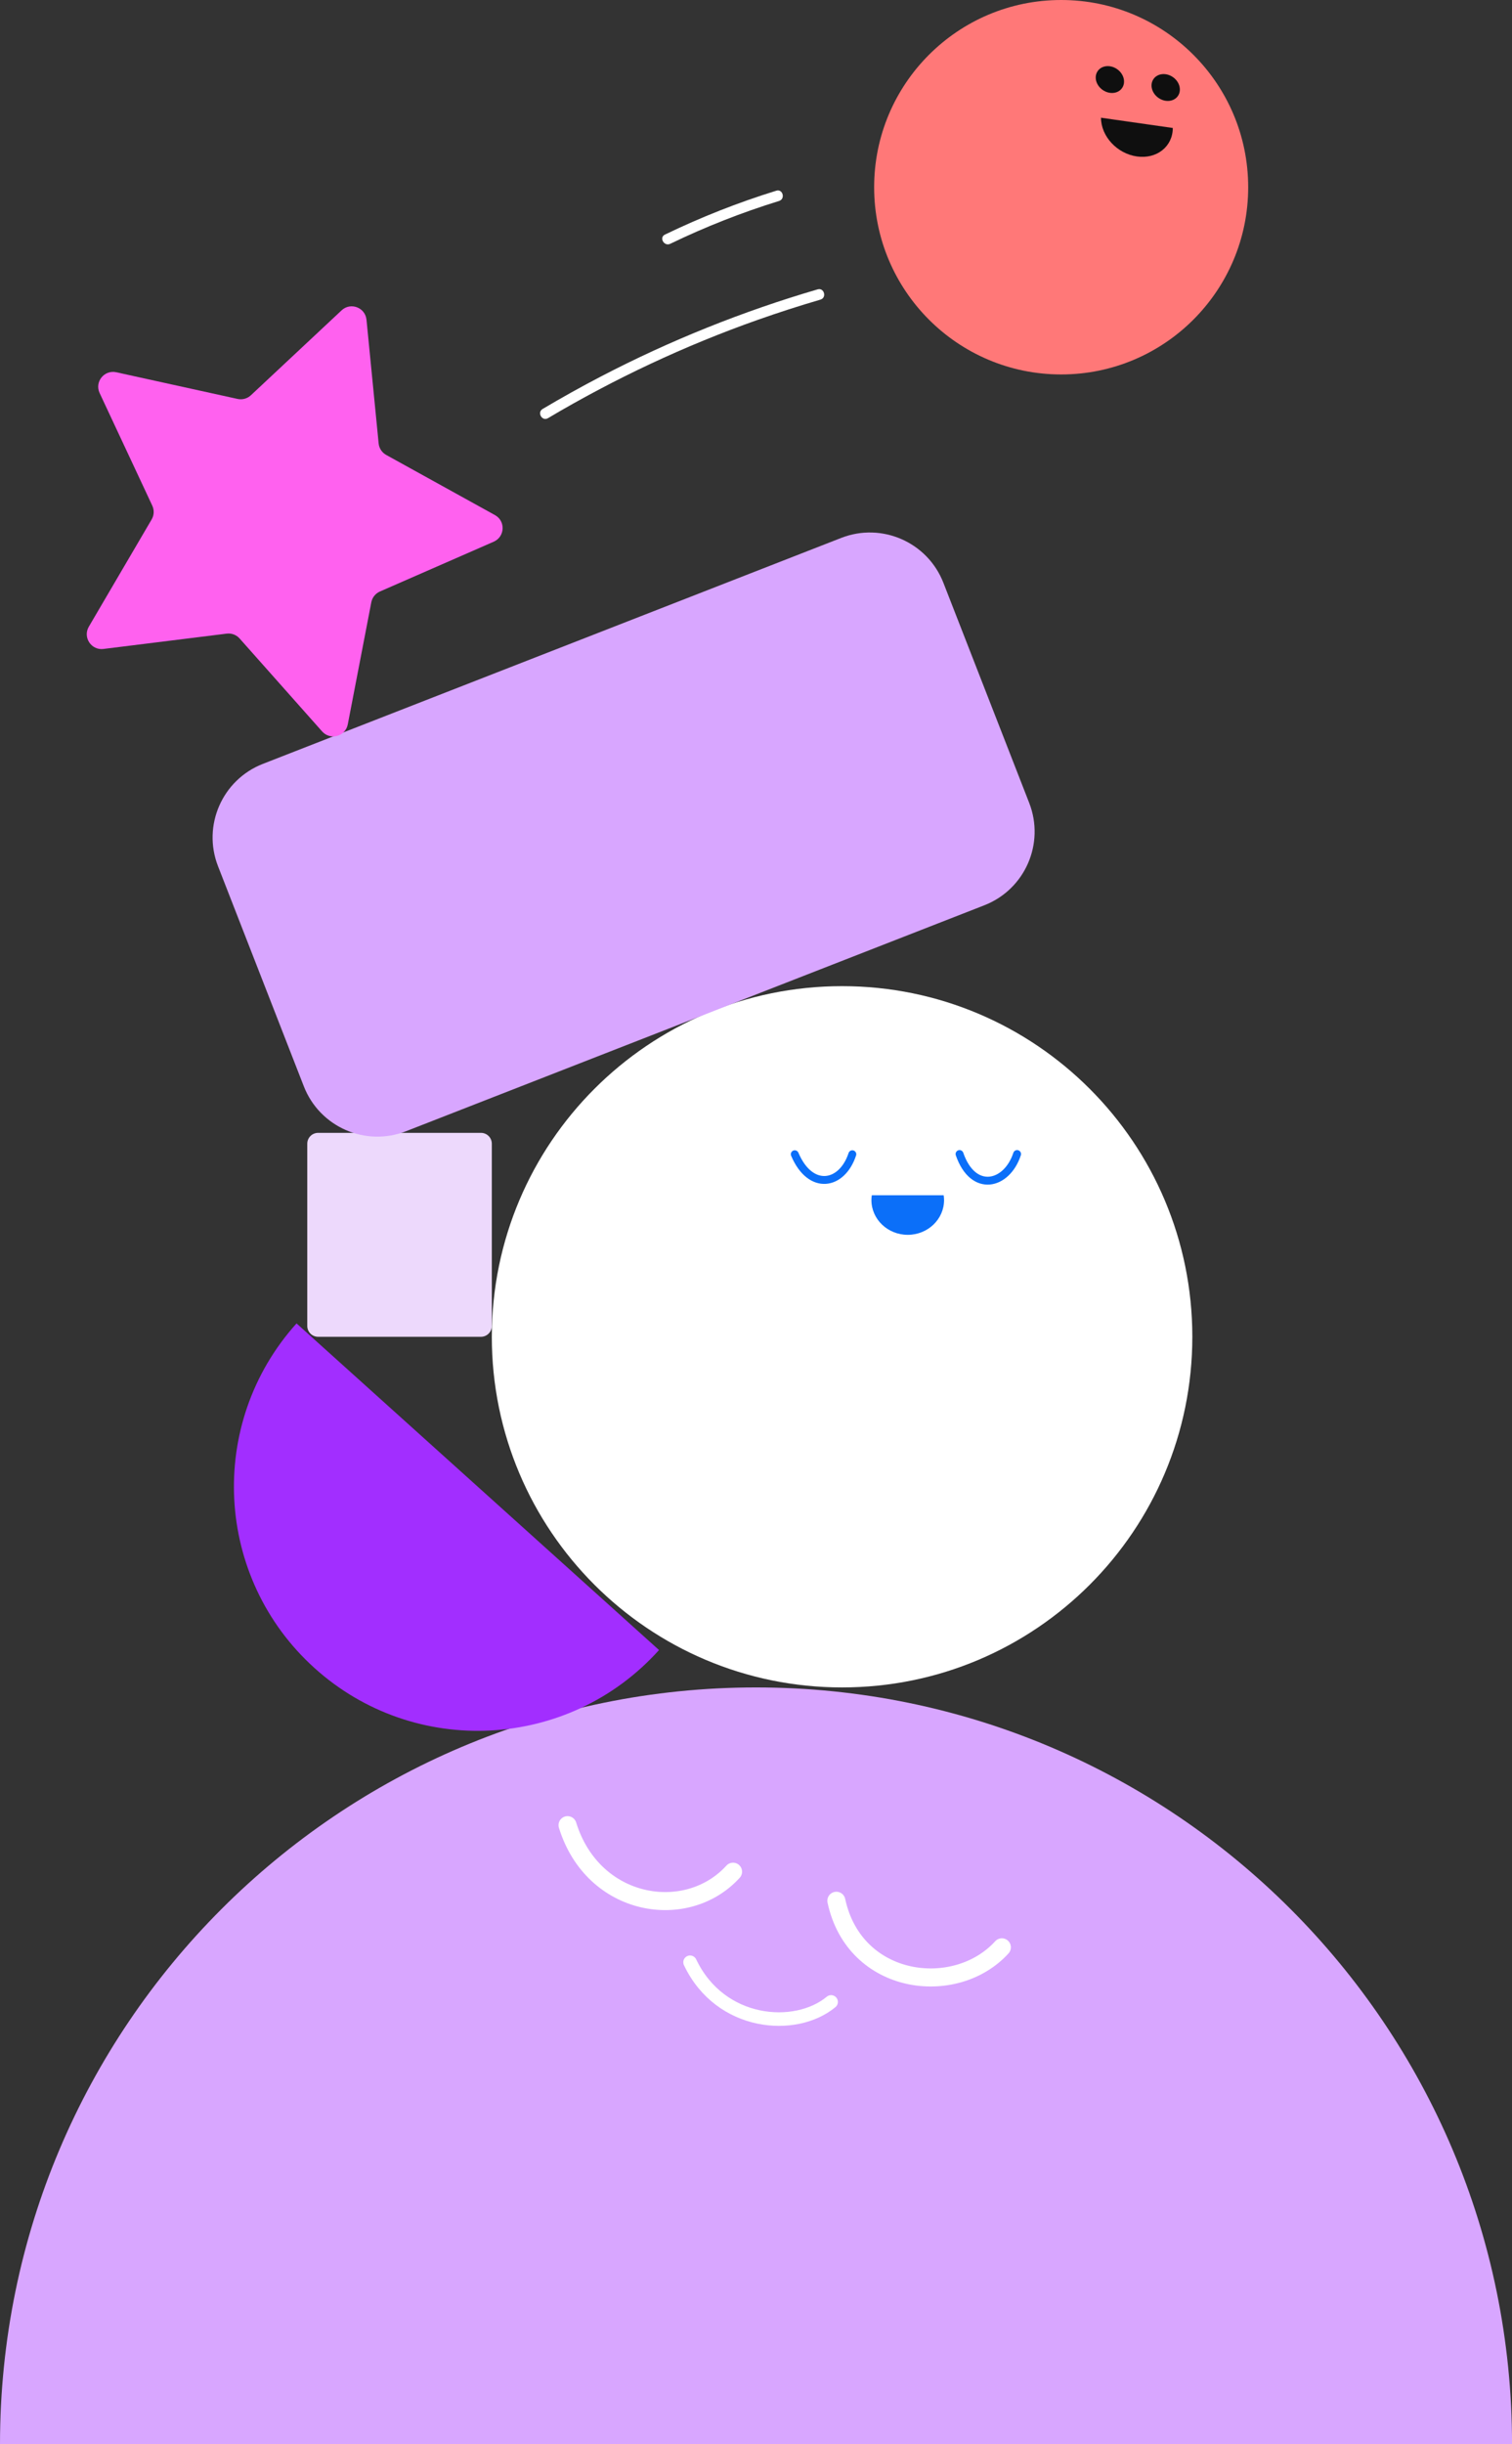
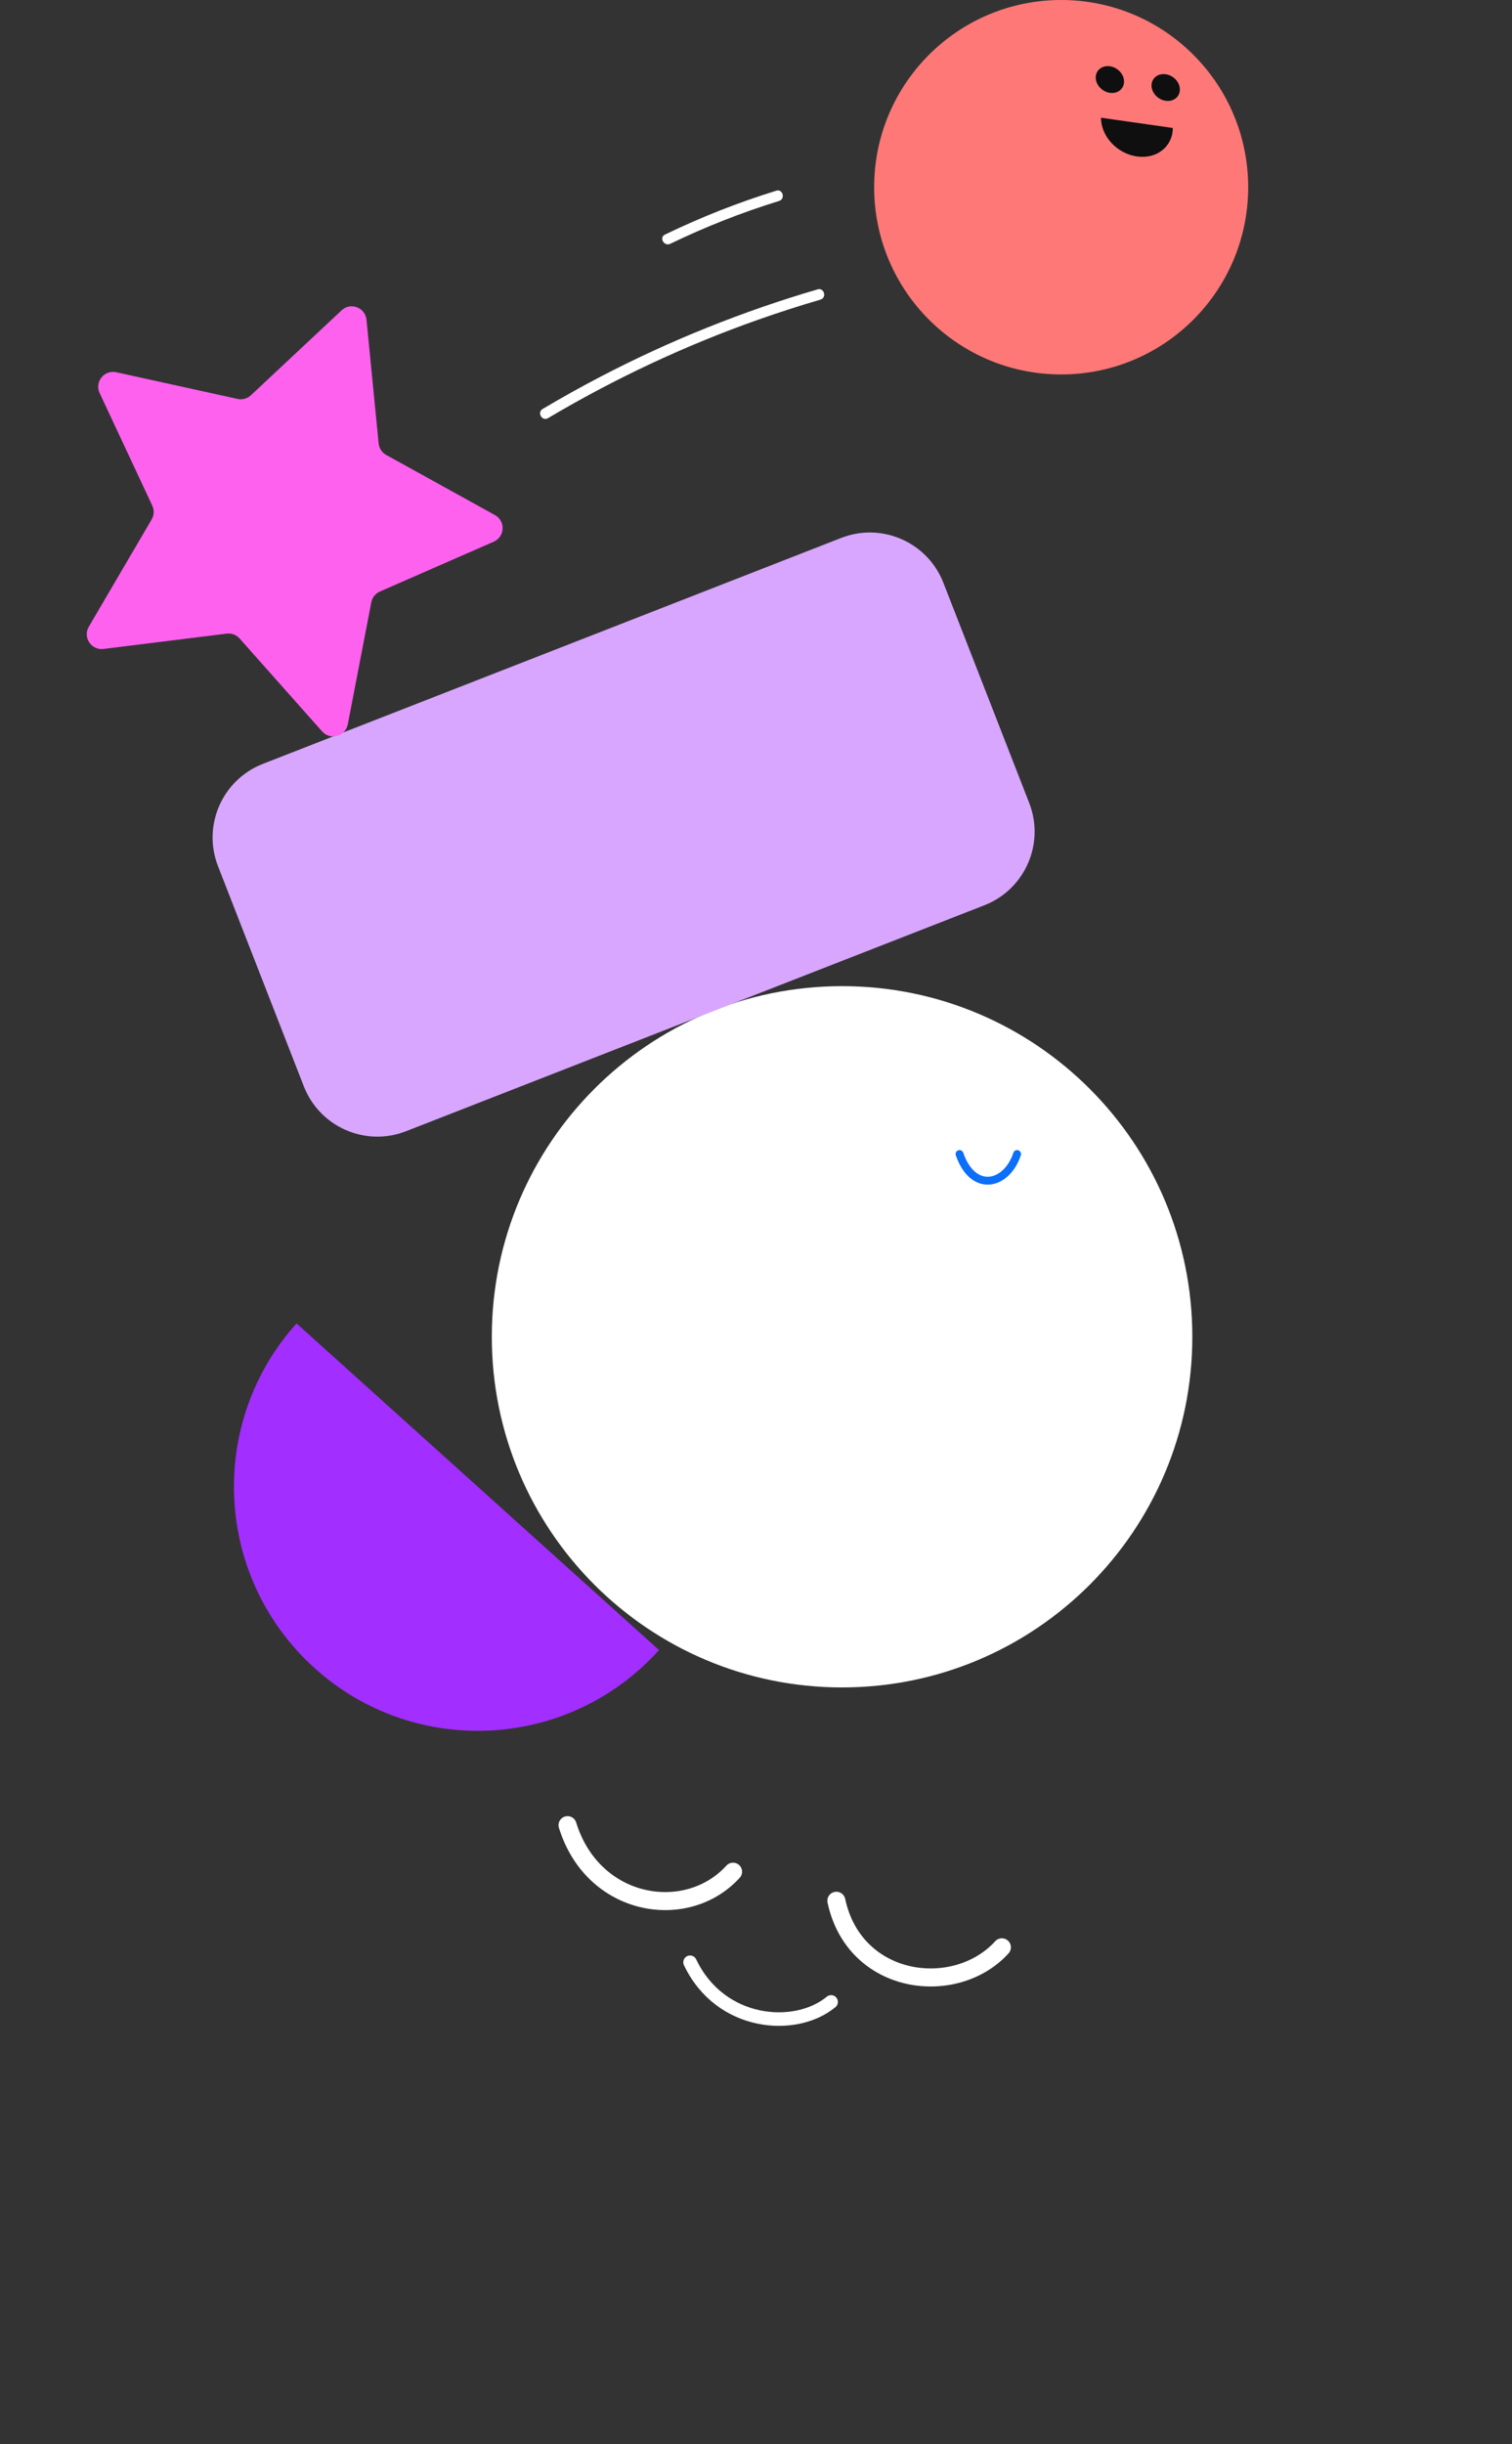
<svg xmlns="http://www.w3.org/2000/svg" width="468" height="756" viewBox="0 0 468 756" fill="none">
  <rect x="0" y="0" width="468" height="756" fill="#333333" stroke="none" />
  <g clip-path="url(#clip0_442_1824)">
-     <path d="M0 756C0 626.721 104.772 521.912 234.005 521.912C363.239 521.912 468.011 626.721 468.011 756H0Z" fill="#D8A6FF" />
    <path d="M213.59 606.914C222.936 626.567 246.247 628.301 257.249 619.182" stroke="white" stroke-width="4.19" stroke-miterlimit="10" stroke-linecap="round" />
    <path d="M175.668 564.512C183.555 589.981 212.559 594.656 226.896 578.909" stroke="white" stroke-width="5.58" stroke-miterlimit="10" stroke-linecap="round" />
    <path d="M258.873 587.896C264.522 614.222 295.764 618.041 310.102 602.294" stroke="white" stroke-width="5.58" stroke-miterlimit="10" stroke-linecap="round" />
    <path d="M203.982 510.346C176.097 541.336 128.368 543.849 97.39 515.954C66.411 488.059 63.899 440.313 91.784 409.324L203.982 510.346Z" fill="#A22EFF" />
    <path d="M260.64 521.912C320.515 521.912 369.053 473.357 369.053 413.461C369.053 353.565 320.515 305.01 260.64 305.01C200.765 305.01 152.227 353.565 152.227 413.461C152.227 473.357 200.765 521.912 260.64 521.912Z" fill="white" />
-     <path d="M148.87 350.385H98.464C96.61 350.385 95.107 351.888 95.107 353.743V410.103C95.107 411.958 96.61 413.461 98.464 413.461H148.87C150.724 413.461 152.227 411.958 152.227 410.103V353.743C152.227 351.888 150.724 350.385 148.87 350.385Z" fill="#EDD9FC" />
-     <path d="M260.363 166.378L81.357 236.266C68.789 241.173 62.576 255.343 67.482 267.916L94.044 335.999C98.949 348.572 113.115 354.786 125.683 349.879L304.689 279.991C317.258 275.084 323.47 260.914 318.565 248.341L292.003 180.258C287.097 167.685 272.932 161.471 260.363 166.378Z" fill="#D8A6FF" />
+     <path d="M260.363 166.378L81.357 236.266C68.789 241.173 62.576 255.343 67.482 267.916L94.044 335.999C98.949 348.572 113.115 354.786 125.683 349.879L304.689 279.991C317.258 275.084 323.47 260.914 318.565 248.341L292.003 180.258C287.097 167.685 272.932 161.471 260.363 166.378" fill="#D8A6FF" />
    <path d="M328.455 115.815C360.426 115.815 386.343 89.889 386.343 57.907C386.343 25.926 360.426 0 328.455 0C296.485 0 270.568 25.926 270.568 57.907C270.568 89.889 296.485 115.815 328.455 115.815Z" fill="#FF7878" />
    <path d="M253.072 89.5C229.904 96.271 207.405 105.302 185.992 116.451C179.893 119.623 173.881 122.98 167.958 126.492C166.137 127.567 167.793 130.421 169.614 129.334C190.204 117.121 211.957 106.904 234.544 98.927C240.95 96.666 247.422 94.581 253.949 92.671C255.979 92.079 255.112 88.897 253.072 89.5Z" fill="white" />
    <path d="M240.279 58.983C228.465 62.637 216.947 67.18 205.813 72.557C203.904 73.479 205.571 76.321 207.469 75.399C218.351 70.143 229.606 65.721 241.146 62.154C243.164 61.529 242.298 58.346 240.268 58.983H240.279Z" fill="white" />
    <path d="M347.302 27.24C348.542 25.467 347.862 22.85 345.782 21.394C343.703 19.938 341.011 20.194 339.771 21.967C338.531 23.739 339.211 26.357 341.291 27.813C343.371 29.269 346.062 29.012 347.302 27.24Z" fill="#0F0F0F" />
    <path d="M364.578 29.704C365.818 27.931 365.137 25.314 363.058 23.858C360.978 22.401 358.287 22.658 357.046 24.43C355.806 26.203 356.487 28.82 358.566 30.276C360.646 31.733 363.337 31.476 364.578 29.704Z" fill="#0F0F0F" />
    <path d="M363.008 39.582C363.008 45.321 358.039 49.271 351.896 48.393C345.752 47.515 340.783 42.149 340.783 36.41" fill="#0F0F0F" />
    <path d="M113.437 98.872L117.199 137.147C117.342 138.651 118.231 139.989 119.547 140.714L153.202 159.314C156.537 161.157 156.306 166.019 152.818 167.544L117.594 182.951C116.212 183.554 115.214 184.805 114.929 186.287L107.645 224.047C106.921 227.789 102.237 229.073 99.703 226.23L74.165 197.48C73.167 196.35 71.664 195.79 70.172 195.976L32.02 200.717C28.246 201.189 25.57 197.118 27.489 193.837L46.939 160.664C47.706 159.358 47.772 157.767 47.136 156.395L30.835 121.565C29.223 118.119 32.261 114.322 35.98 115.134L73.529 123.386C75.01 123.716 76.546 123.288 77.654 122.256L105.736 95.986C108.511 93.385 113.064 95.108 113.437 98.894V98.872Z" fill="#FF61EF" />
-     <path d="M246 357.001C250.849 368.446 260.623 366.734 263.815 357.001" stroke="#0B6FF9" stroke-width="2.44" stroke-miterlimit="10" stroke-linecap="round" />
    <path d="M297 356.936C301.201 369.117 311.623 366.67 314.815 356.936" stroke="#0B6FF9" stroke-width="2.44" stroke-miterlimit="10" stroke-linecap="round" />
-     <path d="M269.843 369.677C269.767 370.17 269.723 370.664 269.723 371.169C269.723 377.106 274.758 381.923 280.967 381.923C287.175 381.923 292.211 377.106 292.211 371.169C292.211 370.664 292.156 370.159 292.09 369.677H269.843Z" fill="#0B6FF9" />
  </g>
  <defs>
    <clipPath id="clip0_442_1824">
      <rect width="468" height="756" fill="white" />
    </clipPath>
  </defs>
</svg>